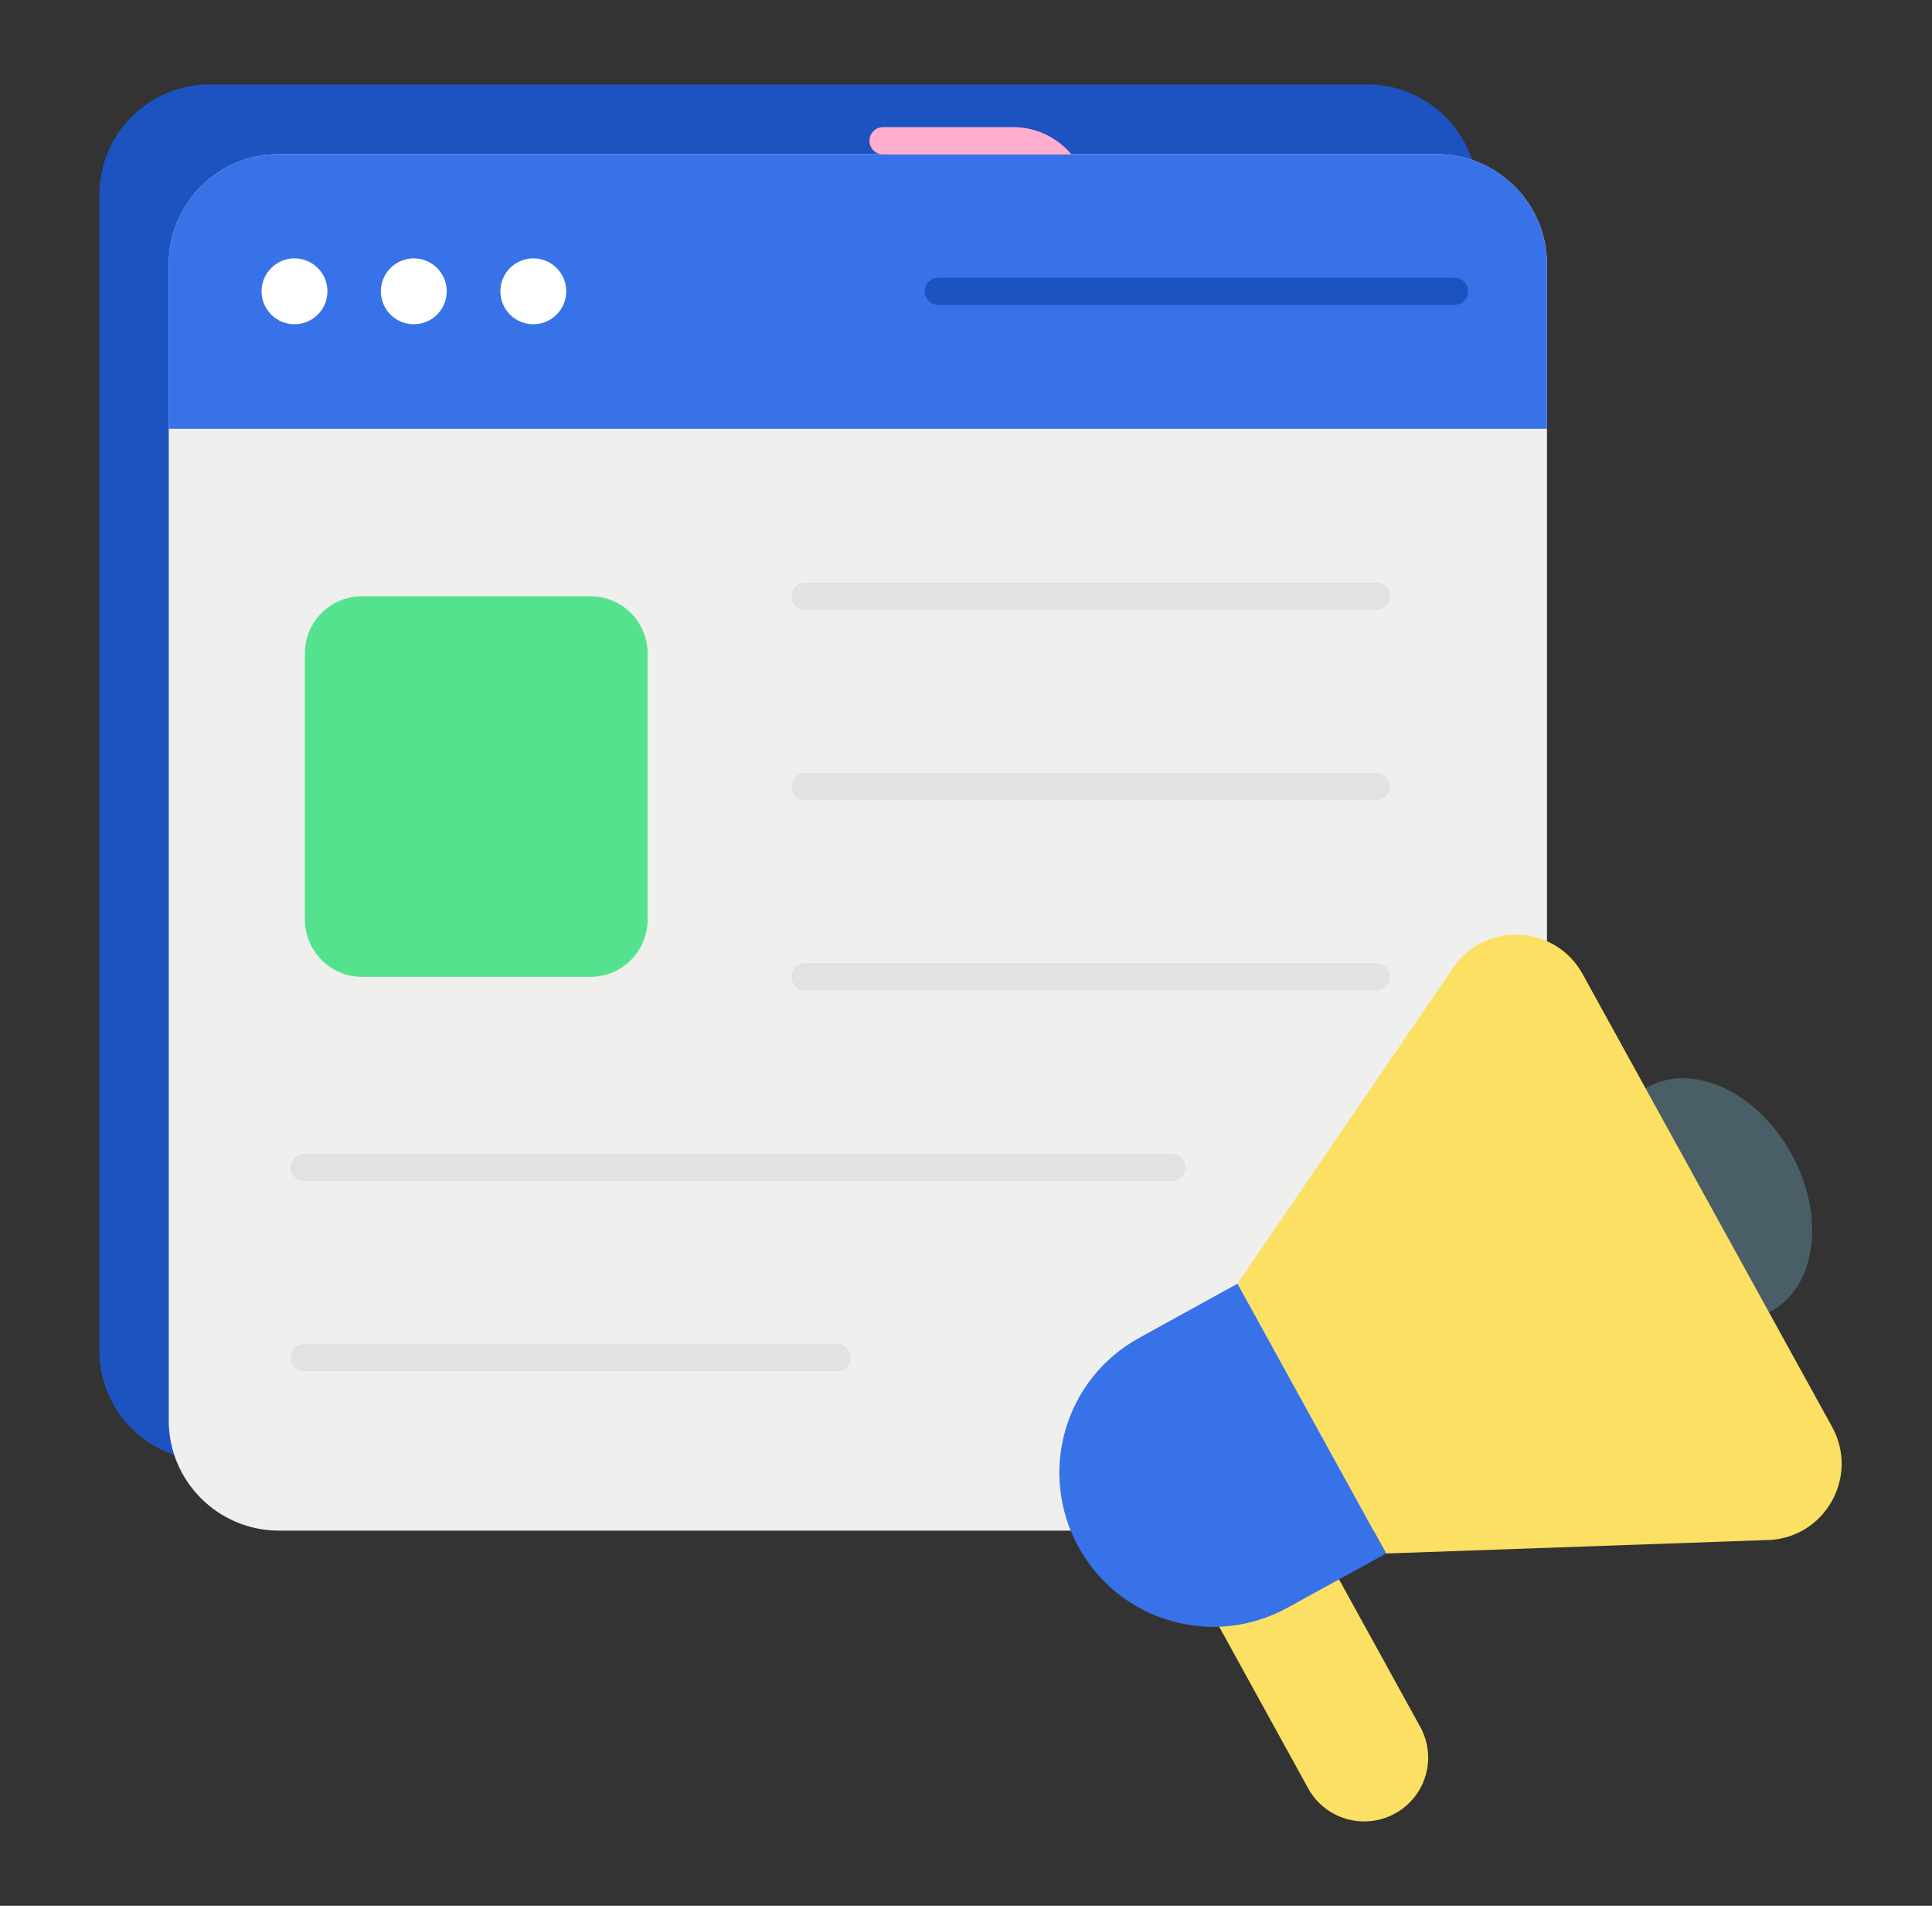
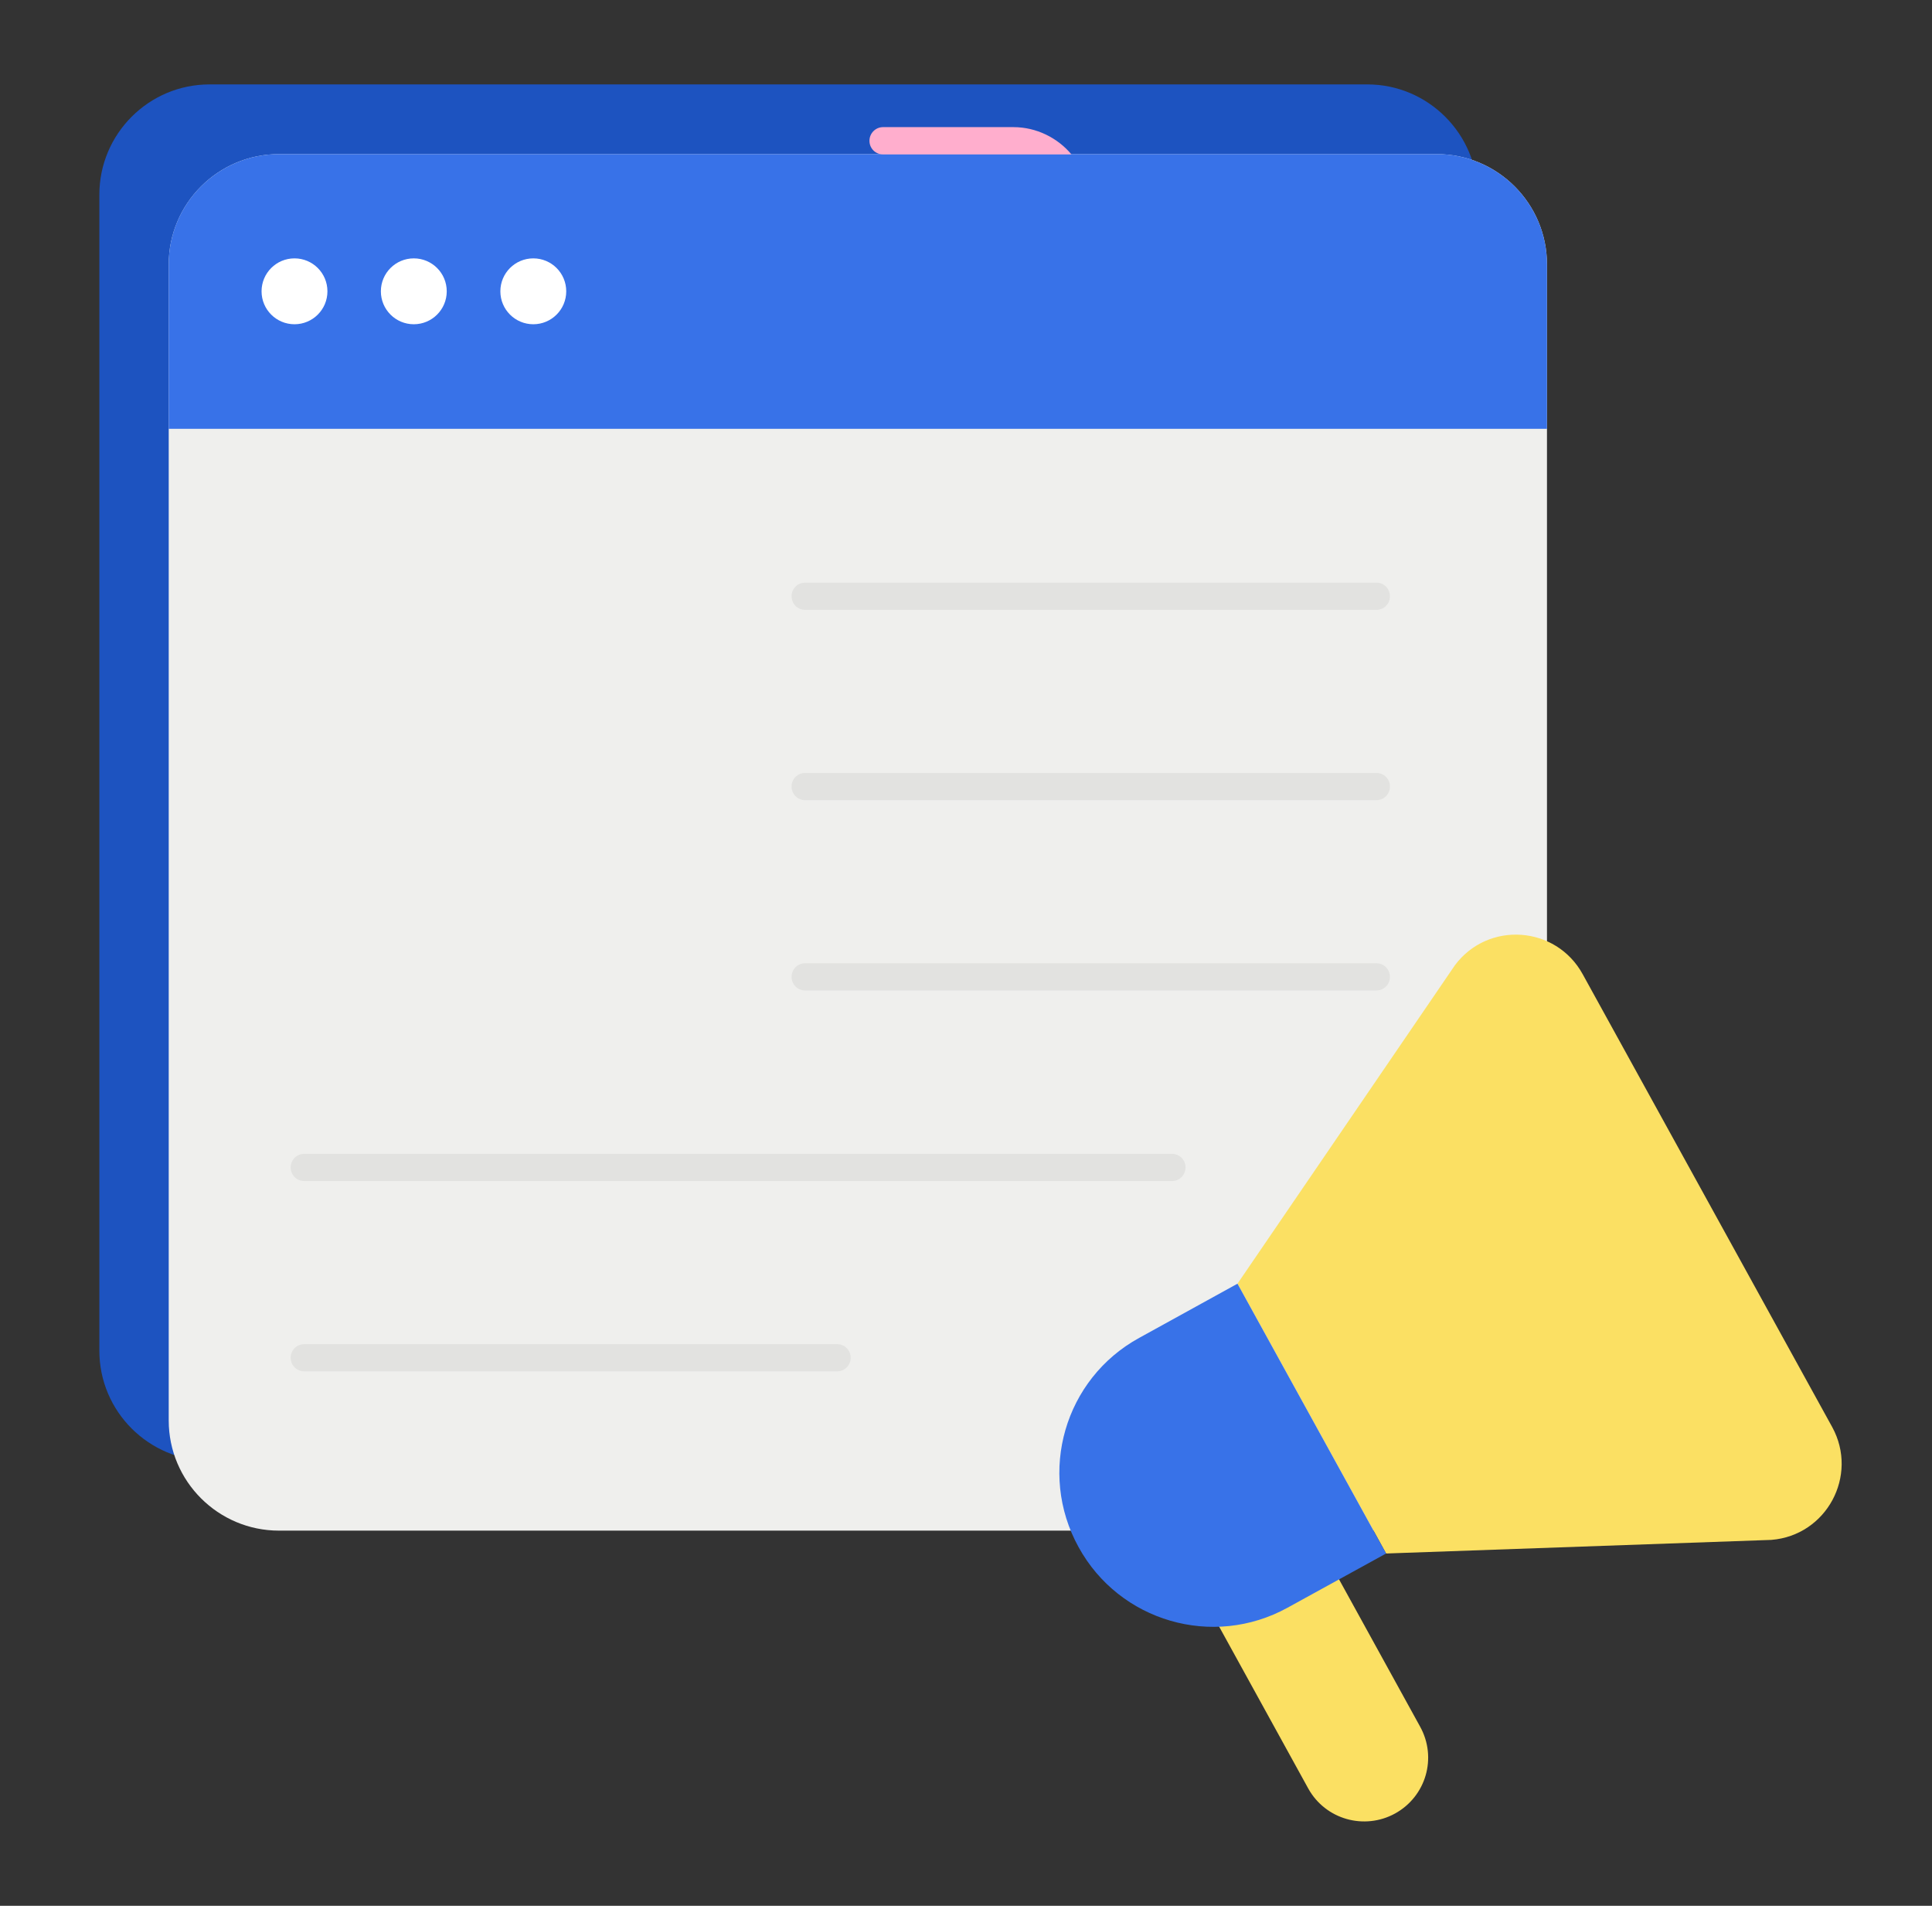
<svg xmlns="http://www.w3.org/2000/svg" width="73" height="72" viewBox="0 0 73 72" fill="none">
  <rect x="0" y="0" width="73" height="72" fill="#333333" stroke="none" />
  <g id="Layer_1">
    <g id="Group">
      <g id="Group_2">
        <g id="Group_3">
          <g id="Group_4">
            <g id="Group_5">
              <path id="Vector" d="M55.831 7.354V51.028C55.831 53.321 53.969 55.193 51.665 55.193H7.92C5.616 55.183 3.754 53.321 3.754 51.028V7.354C3.754 5.061 5.616 3.189 7.92 3.189H51.665C53.959 3.189 55.831 5.061 55.831 7.354Z" fill="#1D53C0" />
            </g>
            <g id="Group_6">
              <path id="Vector_2" d="M58.452 9.987V53.661C58.452 55.954 56.59 57.826 54.286 57.826H10.541C8.247 57.826 6.375 55.965 6.375 53.661V9.987C6.375 7.694 8.237 5.822 10.541 5.822H54.286C56.59 5.822 58.452 7.694 58.452 9.987Z" fill="#EFEFED" />
            </g>
            <g id="Group_7">
              <path id="Vector_3" d="M58.452 16.19V9.987C58.452 7.694 56.59 5.822 54.286 5.822H10.541C8.247 5.822 6.375 7.683 6.375 9.987V16.2H58.452V16.19Z" fill="#3872E8" />
            </g>
            <g id="Group_8">
              <path id="Vector_4" d="M11.127 12.25C11.815 12.25 12.372 11.693 12.372 11.006C12.372 10.318 11.815 9.761 11.127 9.761C10.44 9.761 9.883 10.318 9.883 11.006C9.883 11.693 10.44 12.25 11.127 12.25Z" fill="white" />
            </g>
            <g id="Group_9">
              <path id="Vector_5" d="M15.635 12.25C16.323 12.25 16.88 11.693 16.88 11.006C16.88 10.318 16.323 9.761 15.635 9.761C14.948 9.761 14.391 10.318 14.391 11.006C14.391 11.693 14.948 12.25 15.635 12.25Z" fill="white" />
            </g>
            <g id="Group_10">
              <path id="Vector_6" d="M20.151 12.25C20.838 12.25 21.395 11.693 21.395 11.006C21.395 10.318 20.838 9.761 20.151 9.761C19.463 9.761 18.906 10.318 18.906 11.006C18.906 11.693 19.463 12.25 20.151 12.25Z" fill="white" />
            </g>
            <g id="Group_11">
-               <path id="Vector_7" d="M54.947 11.52H35.456C35.168 11.52 34.941 11.294 34.941 11.006C34.941 10.718 35.168 10.492 35.456 10.492H54.957C55.245 10.492 55.472 10.718 55.472 11.006C55.472 11.294 55.235 11.52 54.947 11.52Z" fill="#1D53C0" />
-             </g>
+               </g>
          </g>
        </g>
        <g id="Group_12">
          <g id="Group_13">
            <path id="Vector_8" d="M52.004 23.04H30.424C30.136 23.04 29.91 22.814 29.91 22.526C29.91 22.238 30.136 22.012 30.424 22.012H52.004C52.292 22.012 52.518 22.238 52.518 22.526C52.518 22.814 52.292 23.04 52.004 23.04Z" fill="#E2E2E0" />
          </g>
          <g id="Group_14">
            <path id="Vector_9" d="M52.004 30.23H30.424C30.136 30.23 29.91 30.003 29.91 29.715C29.91 29.427 30.136 29.201 30.424 29.201H52.004C52.292 29.201 52.518 29.427 52.518 29.715C52.518 30.003 52.292 30.23 52.004 30.23Z" fill="#E2E2E0" />
          </g>
          <g id="Group_15">
            <path id="Vector_10" d="M52.004 37.419H30.424C30.136 37.419 29.91 37.193 29.91 36.905C29.91 36.617 30.136 36.391 30.424 36.391H52.004C52.292 36.391 52.518 36.617 52.518 36.905C52.518 37.193 52.292 37.419 52.004 37.419Z" fill="#E2E2E0" />
          </g>
          <g id="Group_16">
            <path id="Vector_11" d="M44.279 44.62H11.499C11.211 44.62 10.984 44.393 10.984 44.105C10.984 43.817 11.211 43.591 11.499 43.591H44.279C44.567 43.591 44.794 43.817 44.794 44.105C44.794 44.393 44.567 44.62 44.279 44.62Z" fill="#E2E2E0" />
          </g>
          <g id="Group_17">
            <path id="Vector_12" d="M31.628 51.809H11.499C11.211 51.809 10.984 51.583 10.984 51.295C10.984 51.007 11.211 50.781 11.499 50.781H31.628C31.916 50.781 32.142 51.007 32.142 51.295C32.142 51.583 31.916 51.809 31.628 51.809Z" fill="#E2E2E0" />
          </g>
        </g>
        <g id="Group_18">
-           <path id="Vector_13" d="M24.469 24.686V34.735C24.469 35.938 23.502 36.905 22.309 36.905H13.68C12.486 36.905 11.52 35.928 11.52 34.735V24.686C11.52 23.482 12.497 22.526 13.68 22.526H22.309C23.502 22.526 24.469 23.493 24.469 24.686Z" fill="#54E28E" />
-         </g>
+           </g>
      </g>
      <g id="Group_19">
        <g id="Group_20">
          <g id="Group_21">
            <g id="Group_22">
              <g id="Group_23">
                <g id="Group_24">
                  <path id="Vector_14" d="M49.349 57.404L53.659 65.232C54.307 66.404 53.885 67.865 52.712 68.513C51.55 69.151 50.079 68.739 49.431 67.567L45.121 59.739C44.484 58.577 44.906 57.096 46.068 56.458C46.654 56.139 47.312 56.088 47.909 56.252C48.495 56.417 49.03 56.818 49.349 57.404Z" fill="#FBE063" />
                </g>
                <g id="Group_25">
-                   <path id="Vector_15" d="M66.926 49.537C68.638 48.593 68.98 45.932 67.69 43.593C66.401 41.254 63.968 40.123 62.256 41.067C60.544 42.011 60.202 44.672 61.491 47.011C62.781 49.349 65.214 50.48 66.926 49.537Z" fill="#495E66" />
-                 </g>
+                   </g>
                <g id="Group_26">
                  <path id="Vector_16" d="M66.928 58.176L52.374 58.69L46.758 48.497L54.976 36.463C56.231 34.786 58.792 34.971 59.8 36.802L69.232 53.918C70.23 55.749 69.016 58.011 66.928 58.176Z" fill="#FBE063" />
                </g>
                <g id="Group_27">
                  <path id="Vector_17" d="M46.758 48.497L52.374 58.69L48.651 60.737C45.833 62.29 42.294 61.262 40.751 58.444C39.198 55.625 40.227 52.087 43.045 50.544L46.758 48.497Z" fill="#3872E8" />
                </g>
              </g>
            </g>
          </g>
        </g>
      </g>
    </g>
    <g id="Group_28">
      <path id="Vector_18" d="M40.484 5.832H33.366C33.078 5.832 32.852 5.606 32.852 5.318C32.852 5.04 33.078 4.803 33.366 4.803H38.293C39.157 4.803 39.959 5.205 40.484 5.832Z" fill="#FFAECD" />
    </g>
  </g>
</svg>